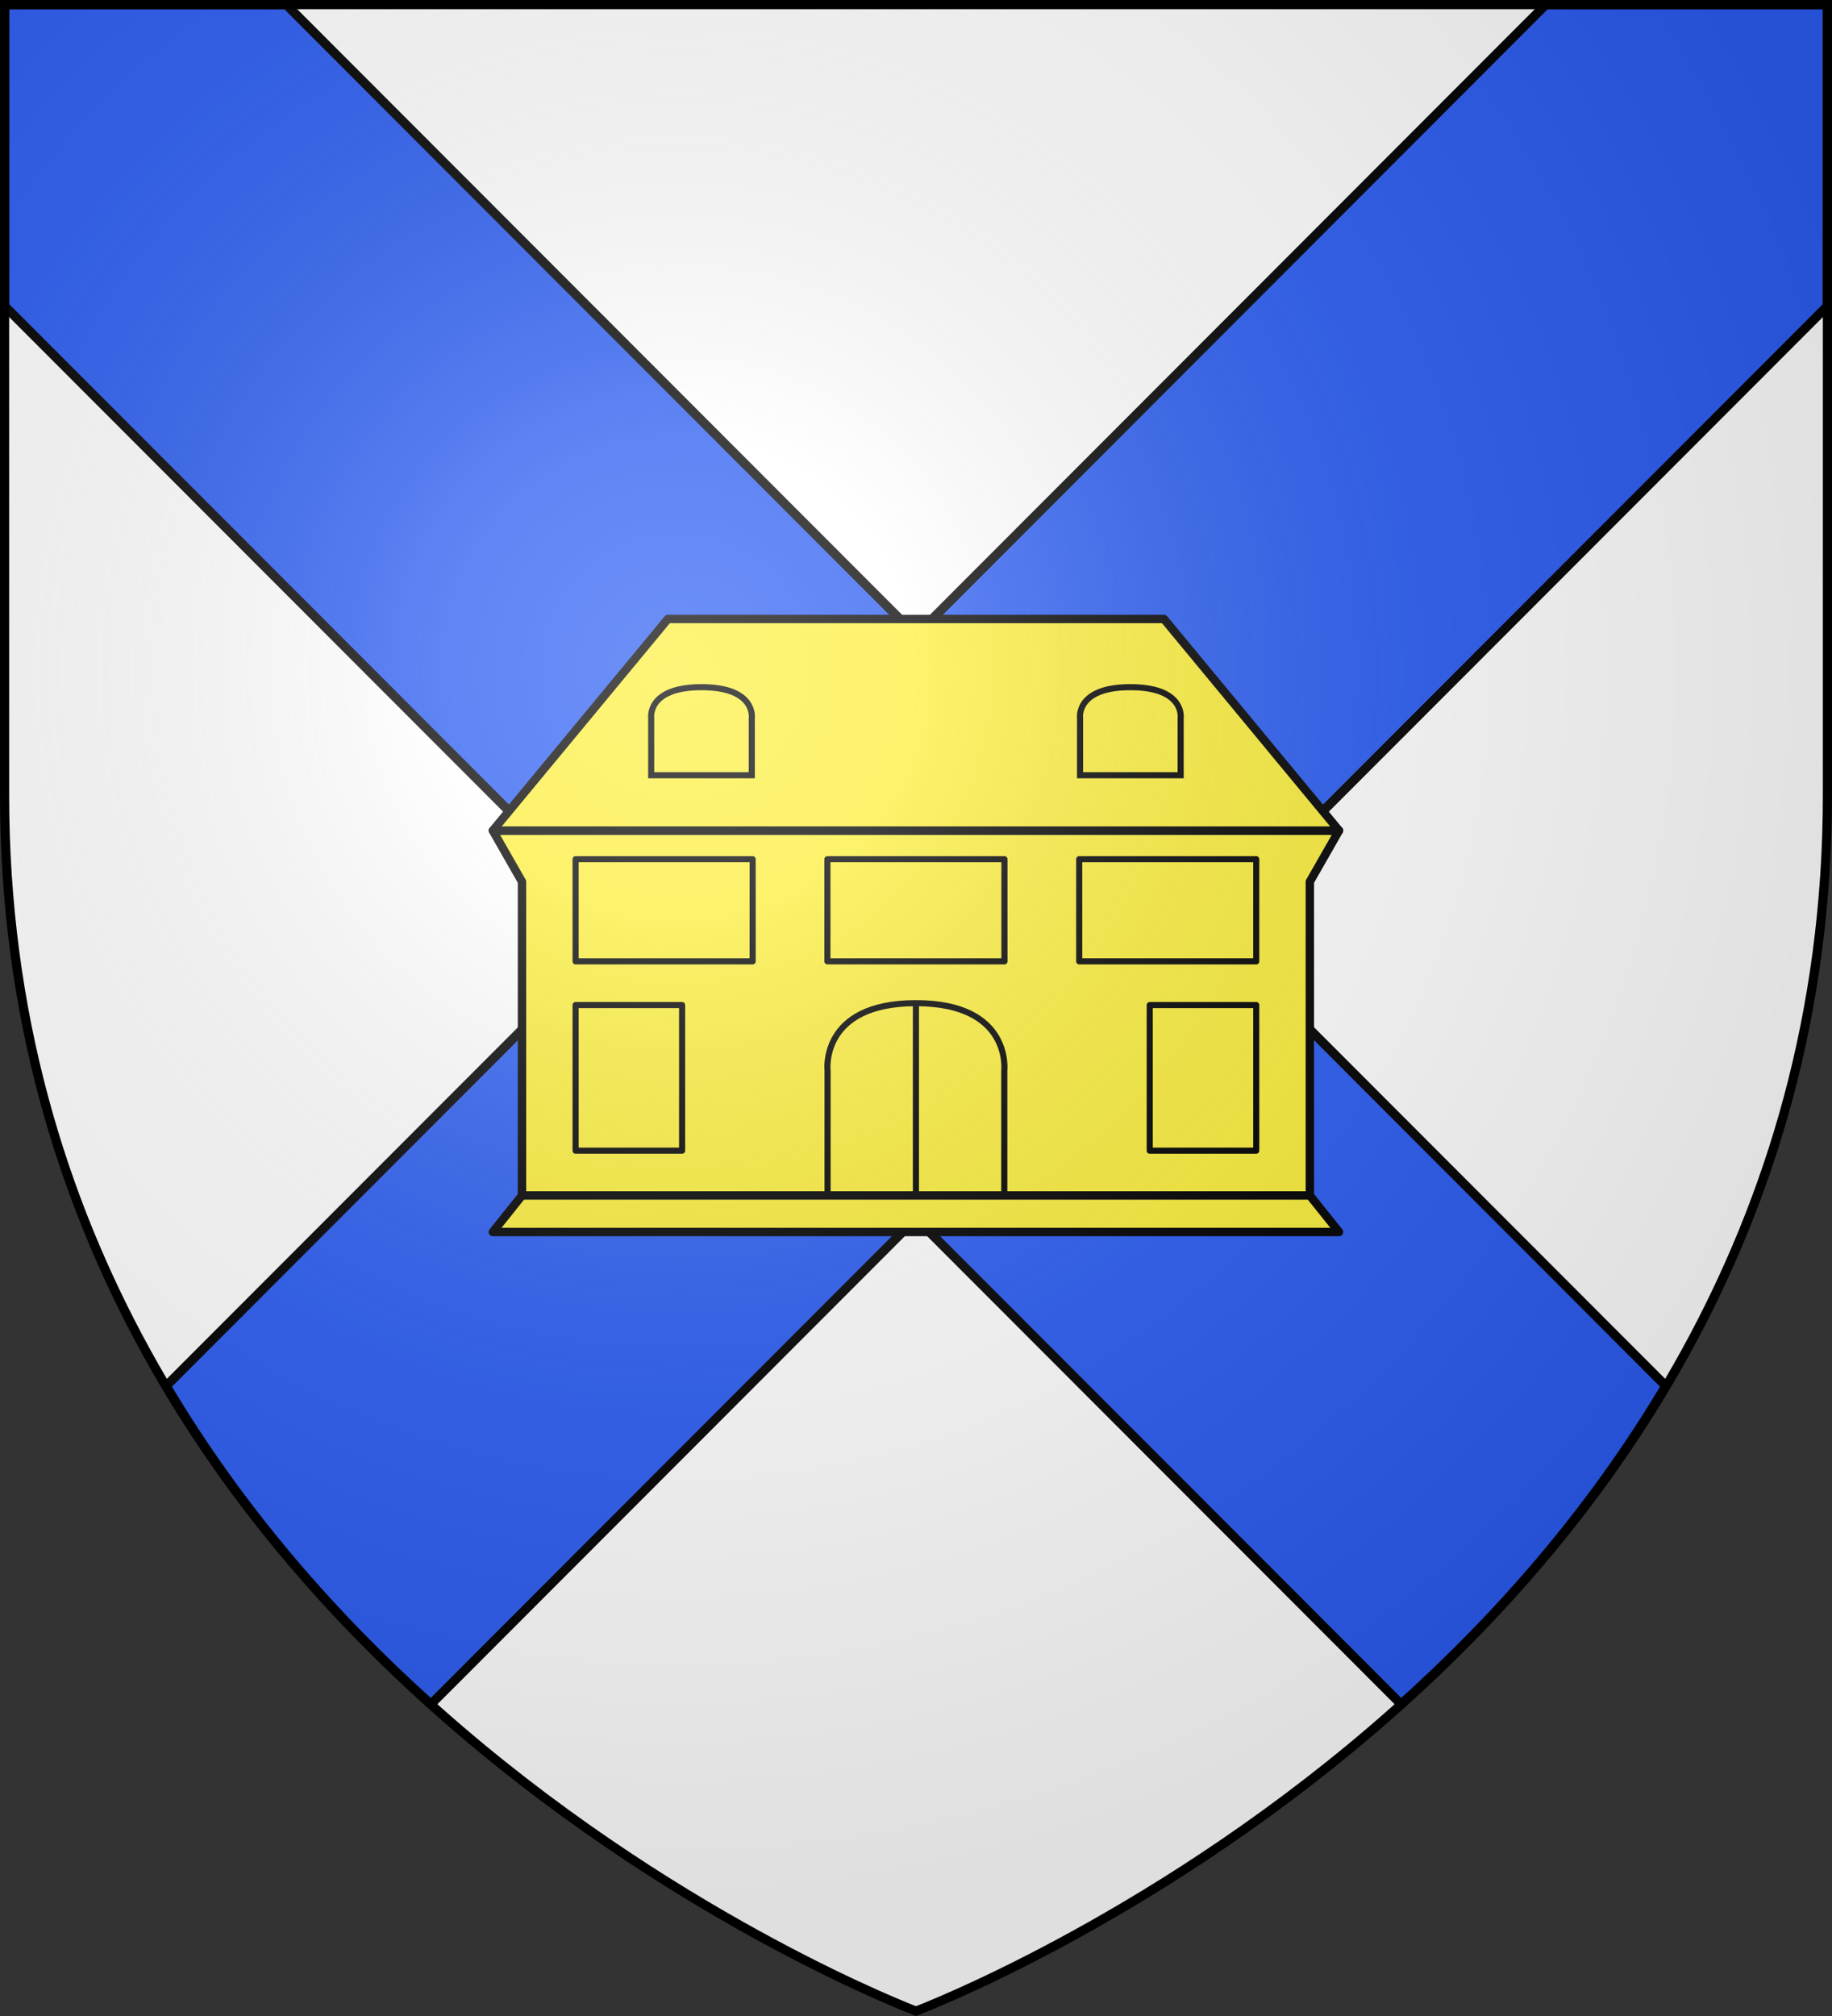
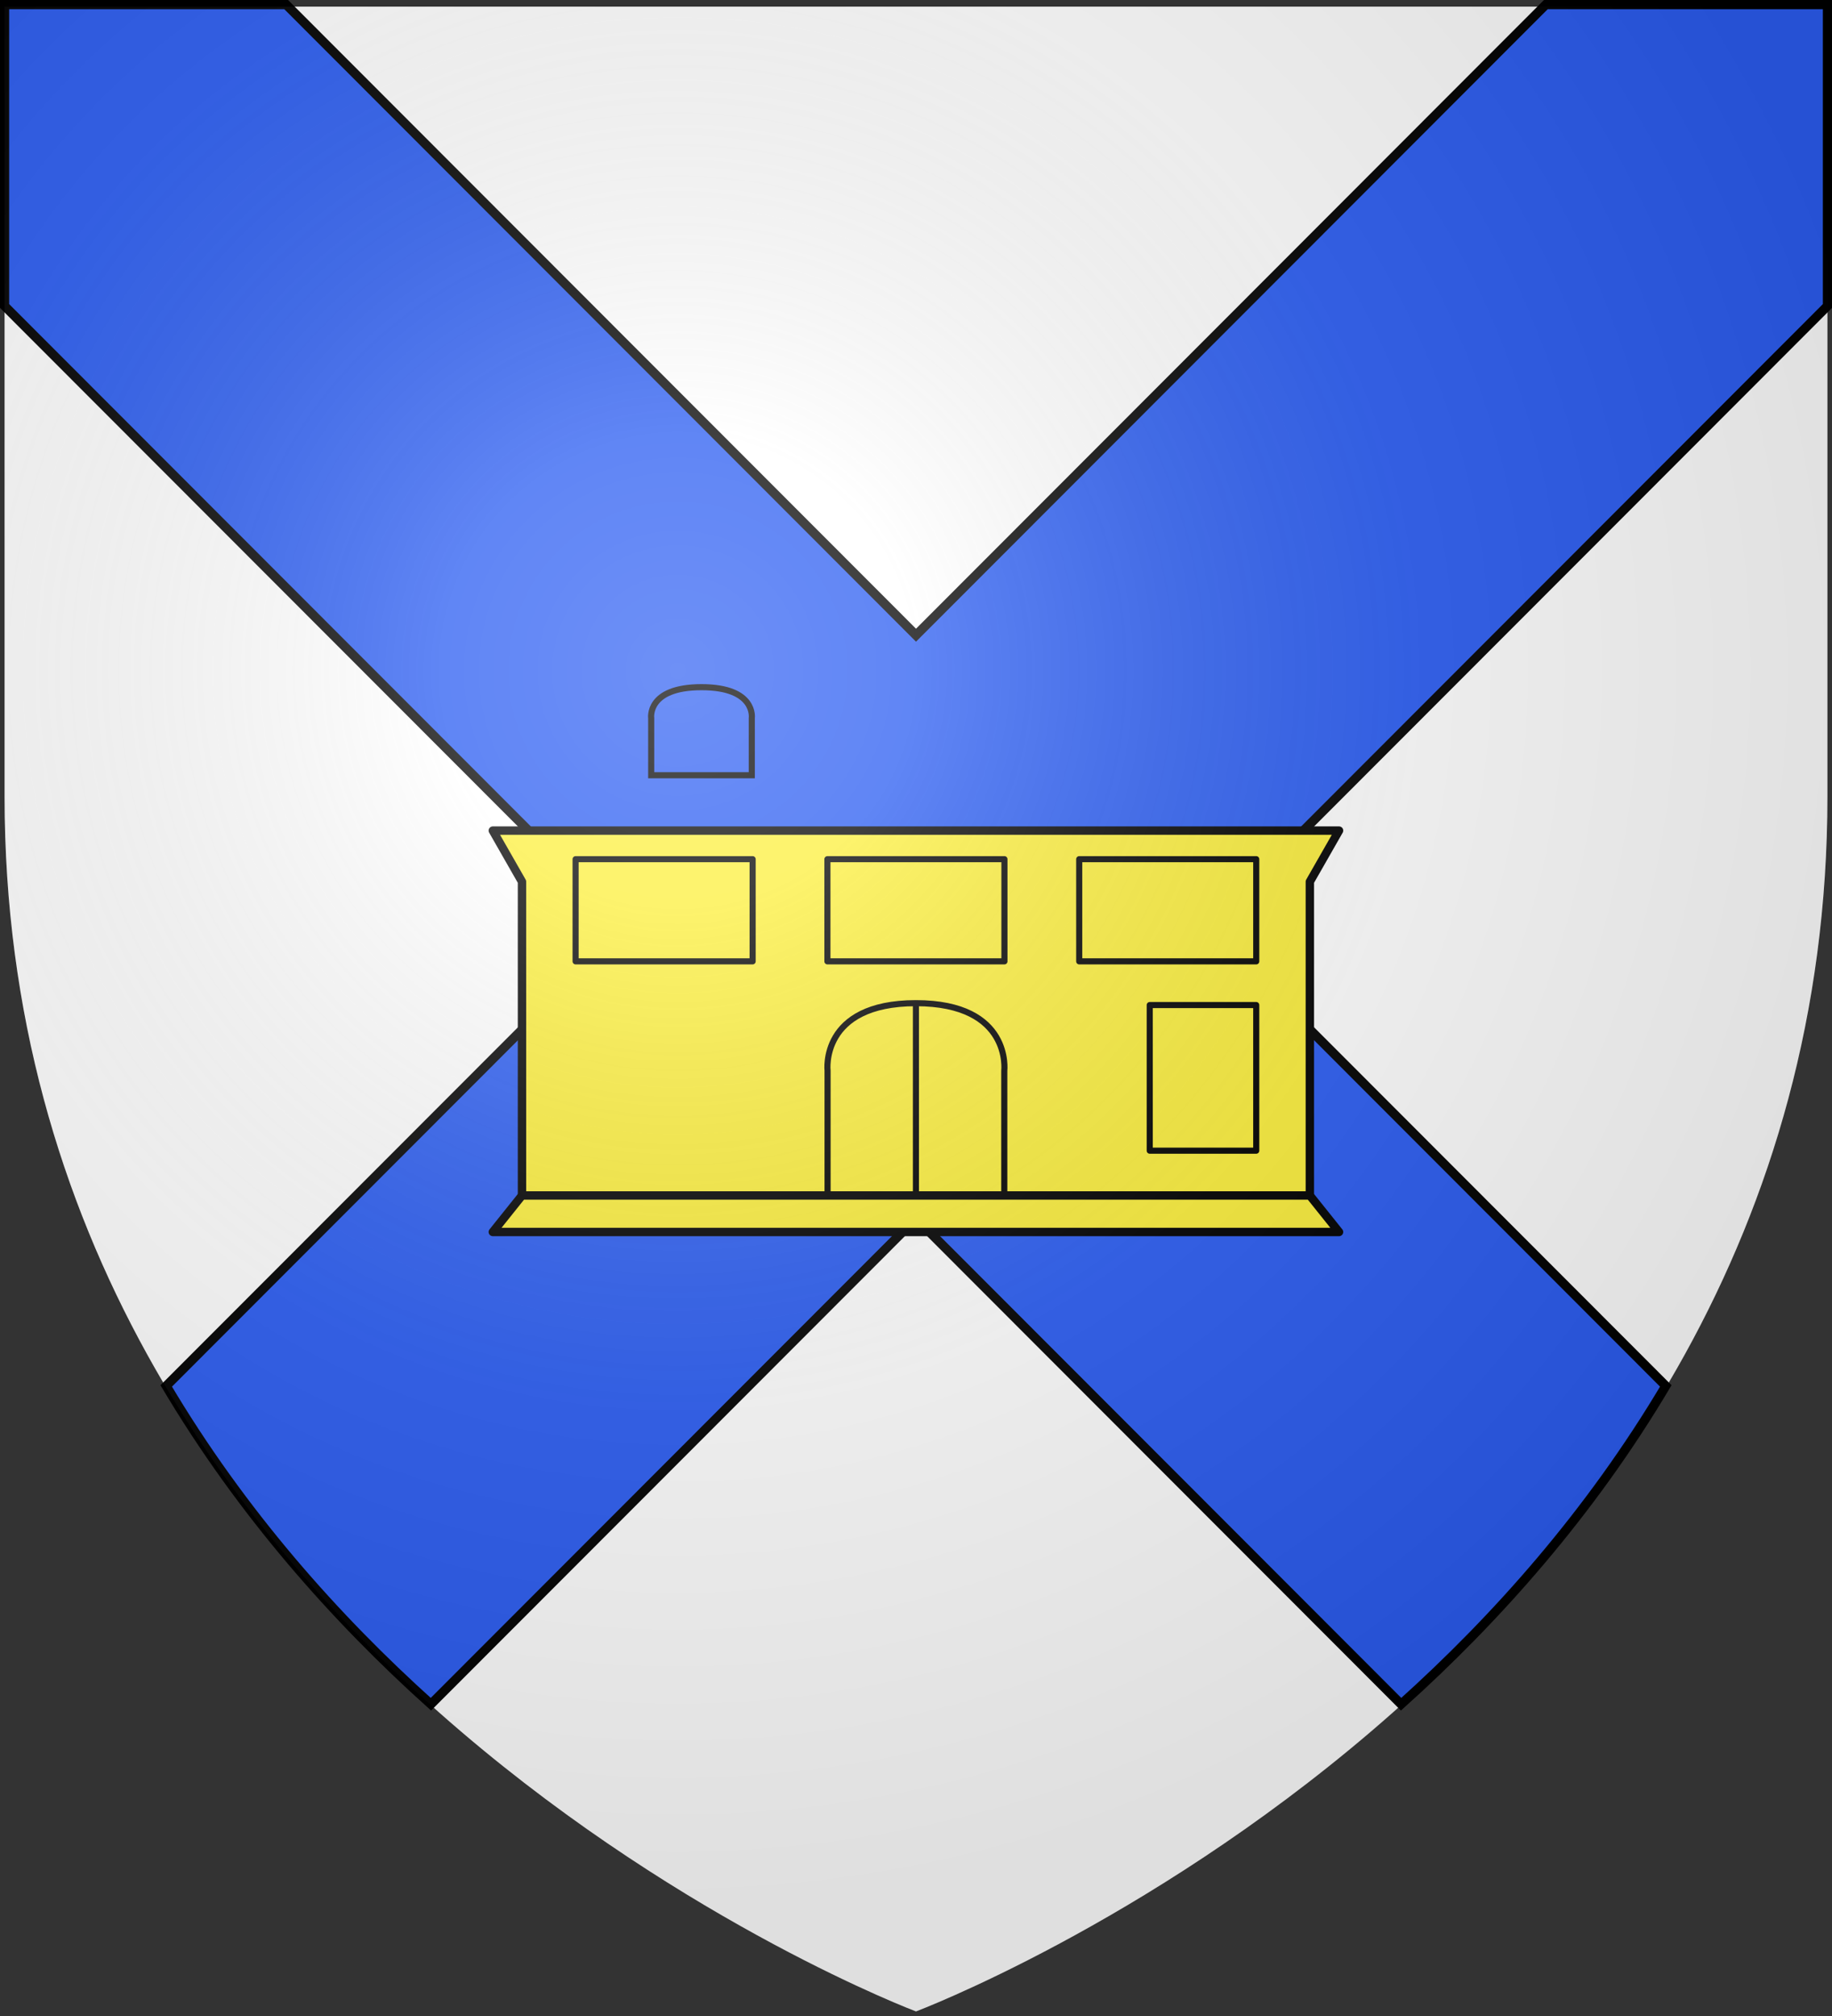
<svg xmlns="http://www.w3.org/2000/svg" height="660" width="600">
  <rect width="100%" height="100%" fill="#333333" stroke="none" />
  <radialGradient id="a" cx="221.445" cy="226.331" gradientTransform="matrix(1.353 0 0 1.349 -77.629 -85.747)" gradientUnits="userSpaceOnUse" r="300">
    <stop offset="0" stop-color="#fff" stop-opacity=".314" />
    <stop offset=".19" stop-color="#fff" stop-opacity=".251" />
    <stop offset=".6" stop-color="#6b6b6b" stop-opacity=".125" />
    <stop offset="1" stop-opacity=".125" />
  </radialGradient>
  <g>
    <path d="m300 658.5s298.5-112.32 298.5-397.772c0-285.452 0-258.552 0-258.552h-597v258.552c0 285.452 298.5 397.772 298.5 397.772z" fill="#fff" fill-rule="evenodd" />
    <g stroke="#000">
      <path d="m1.5 1.5v98.676l203.094 203.264-150.156 150.282c24.649 41.49 55.339 76.056 86.688 104.212l158.875-159.008 158.875 159.008c31.349-28.156 62.038-62.722 86.688-104.212l-150.156-150.282 203.094-203.264v-98.676h-92.219l-206.281 206.454-206.281-206.454z" fill="#2b5df2" fill-rule="evenodd" stroke-width="3" />
      <g stroke-width=".921" transform="matrix(1.086 0 0 1.086 232.154 -636.716)">
        <path d="m-65.15 836.683h255.2l-8.8 15.4v94.6h-237.6v-94.6z" fill="#fcef3c" stroke-linejoin="round" stroke-width="2.531" />
-         <path d="m137.25 772.883 52.8 63.8h-255.2l52.8-63.8z" fill="#fcef3c" stroke-linejoin="round" stroke-width="2.531" />
        <path d="m-65.15 957.683h255.2l-8.8-11h-237.6z" fill="#fcef3c" stroke-linejoin="round" stroke-width="2.531" />
        <g stroke-linecap="round" stroke-width="1.841">
          <path d="m35.757 845.3h53.387v30.8h-53.387z" fill="#fcef3c" stroke-linejoin="round" />
          <path d="m-40.182 845.3h53.387v30.8h-53.387z" fill="#fcef3c" stroke-linejoin="round" />
-           <path d="m-40.182 889.275h32.119v43.899h-32.119z" fill="#fcef3c" stroke-linejoin="round" />
          <path d="m111.695 845.3h53.387v30.8h-53.387z" fill="#fcef3c" stroke-linejoin="round" />
          <path d="m89.096 946.683v-37.59s2.418-20.391-26.646-20.391c-29.064 0-26.646 20.391-26.646 20.391v37.59m26.646-.325v-57.657" fill="none" />
          <path d="m12.95 820.003v-17.218s1.376-9.34-15.167-9.34c-16.543 0-15.167 9.34-15.167 9.34v17.218z" fill="none" />
-           <path d="m142.284 820.003v-17.218s1.376-9.34-15.167-9.34-15.167 9.34-15.167 9.34v17.218z" fill="none" />
          <path d="m132.963 889.275h32.119v43.899h-32.119z" fill="#fcef3c" stroke-linejoin="round" />
        </g>
      </g>
    </g>
  </g>
  <path d="m300 658.5s298.5-112.32 298.5-397.772c0-285.452 0-258.552 0-258.552h-597v258.552c0 285.452 298.5 397.772 298.5 397.772z" fill="url(#a)" fill-rule="evenodd" />
-   <path d="m300 658.397s-298.5-112.418-298.5-398.119c0-285.701 0-258.778 0-258.778h597v258.778c0 285.701-298.5 398.119-298.5 398.119z" fill="none" stroke="#000" stroke-width="3" />
</svg>